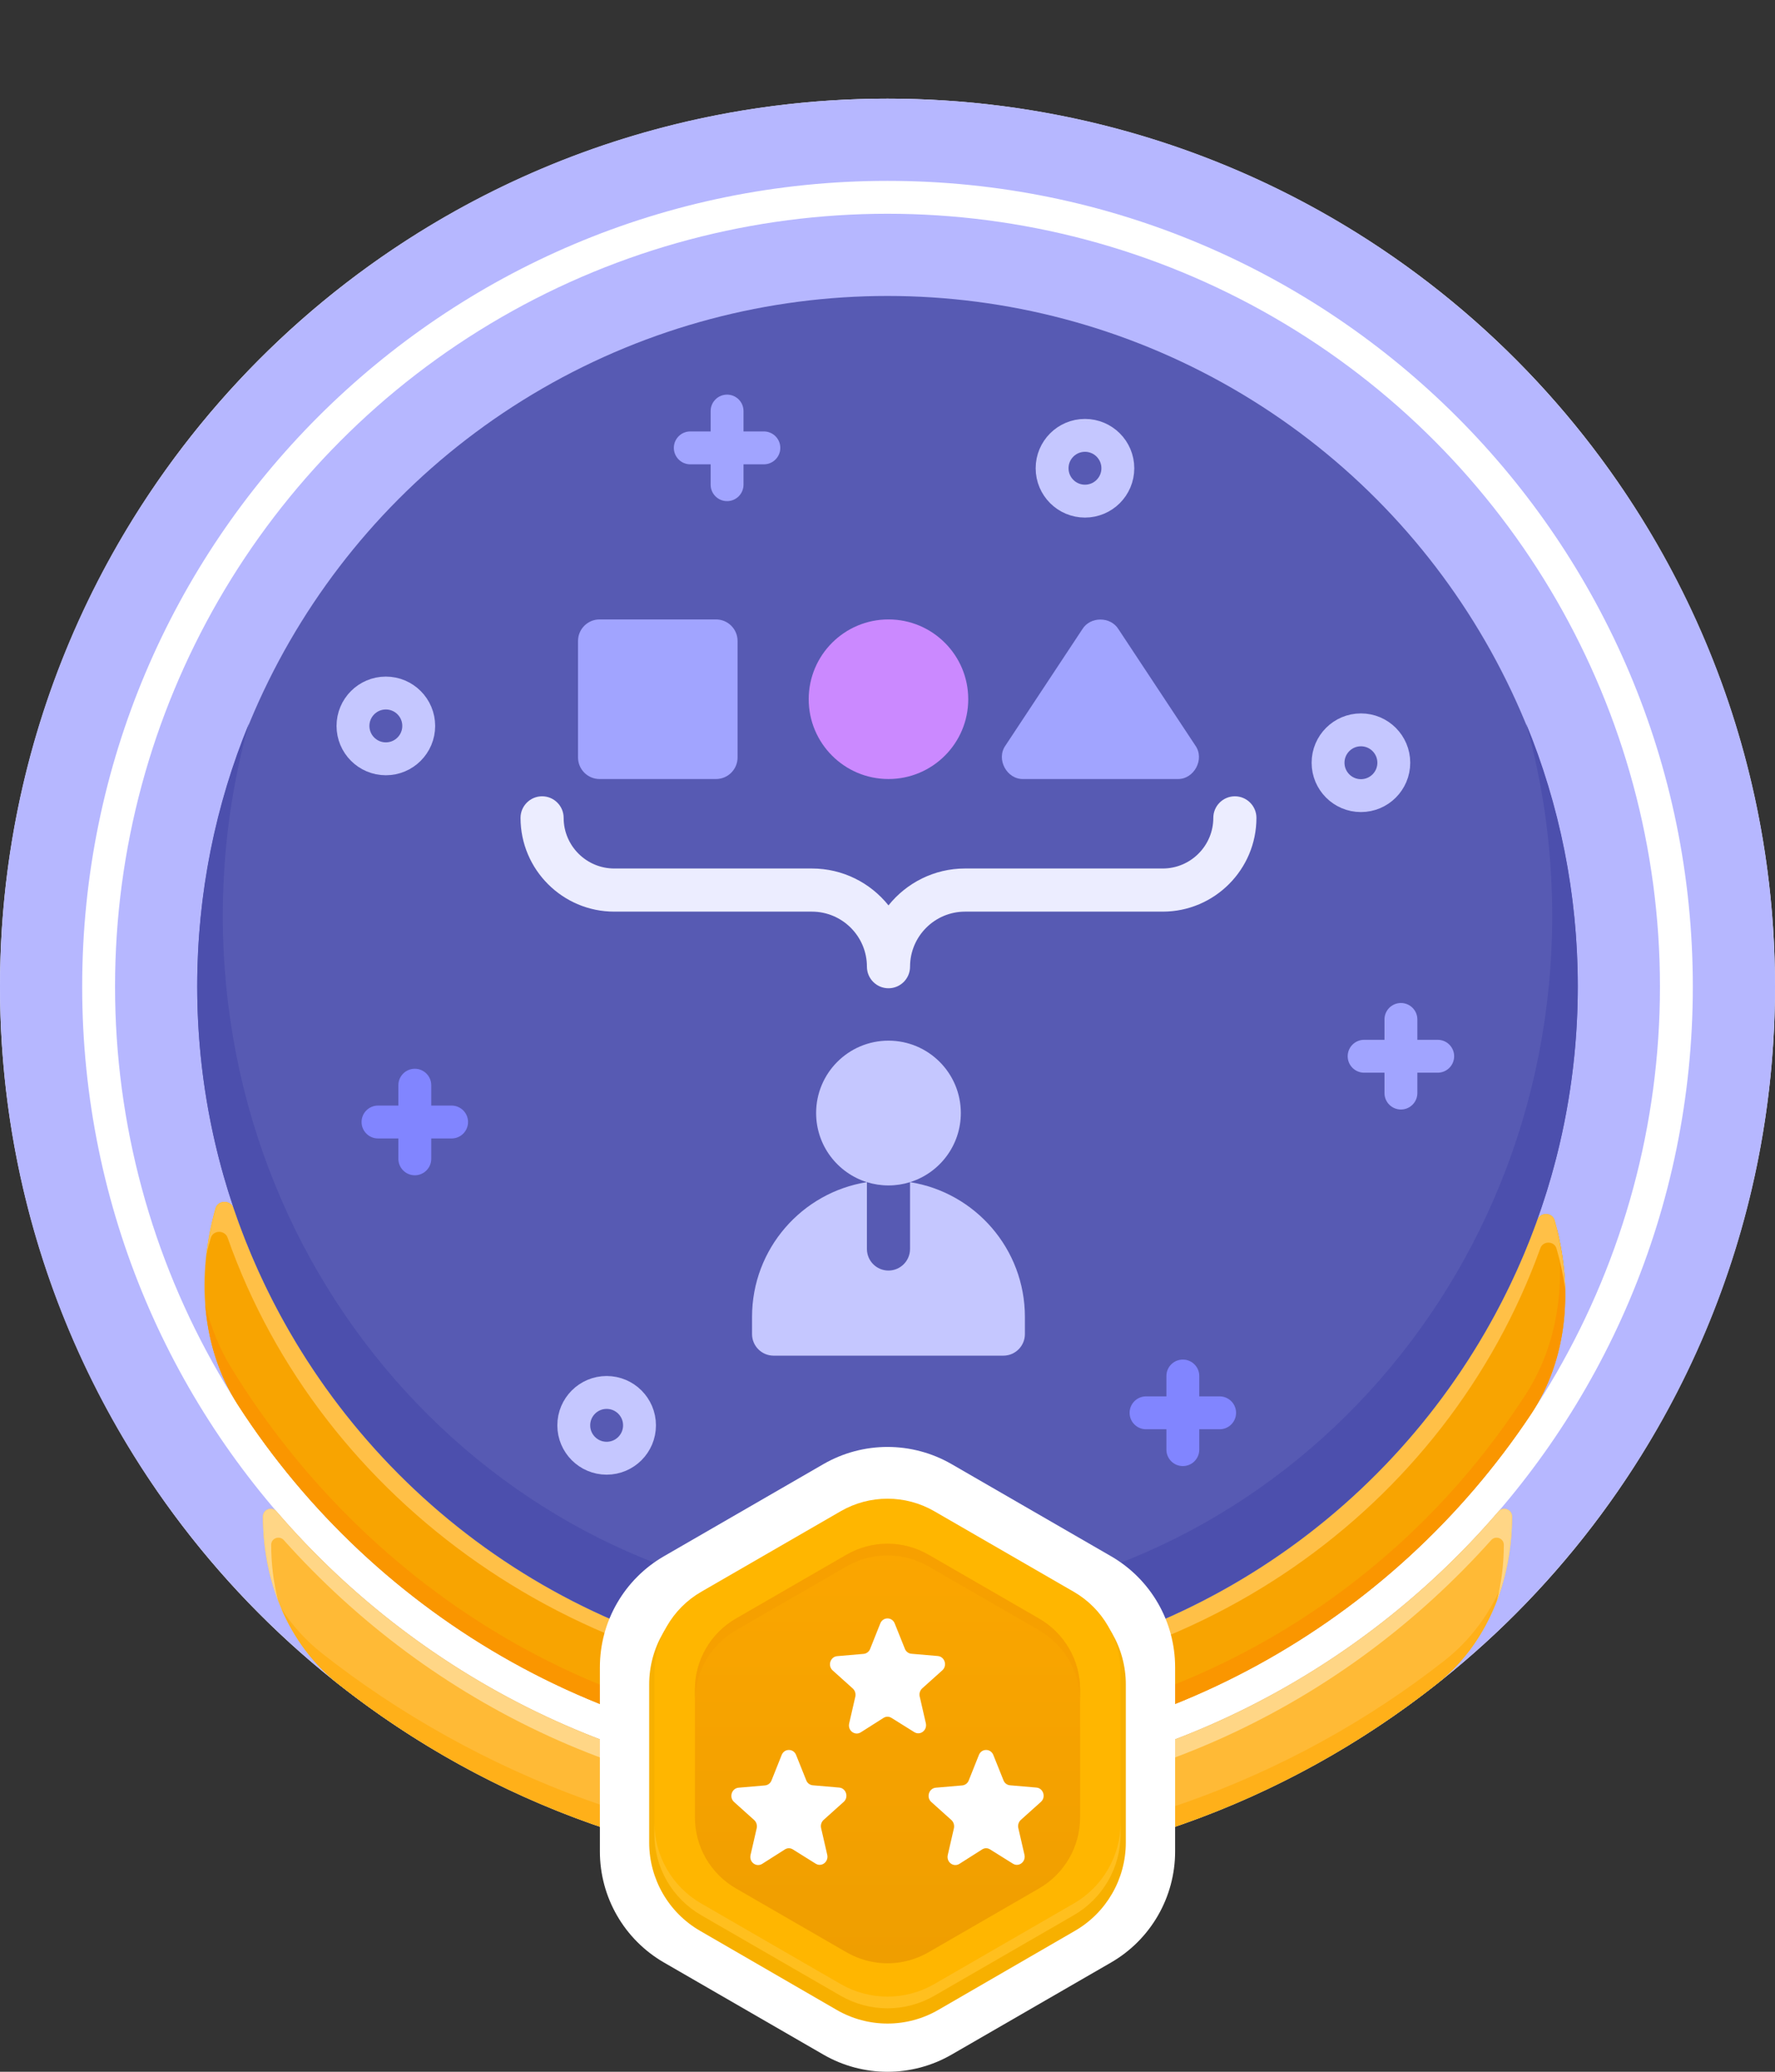
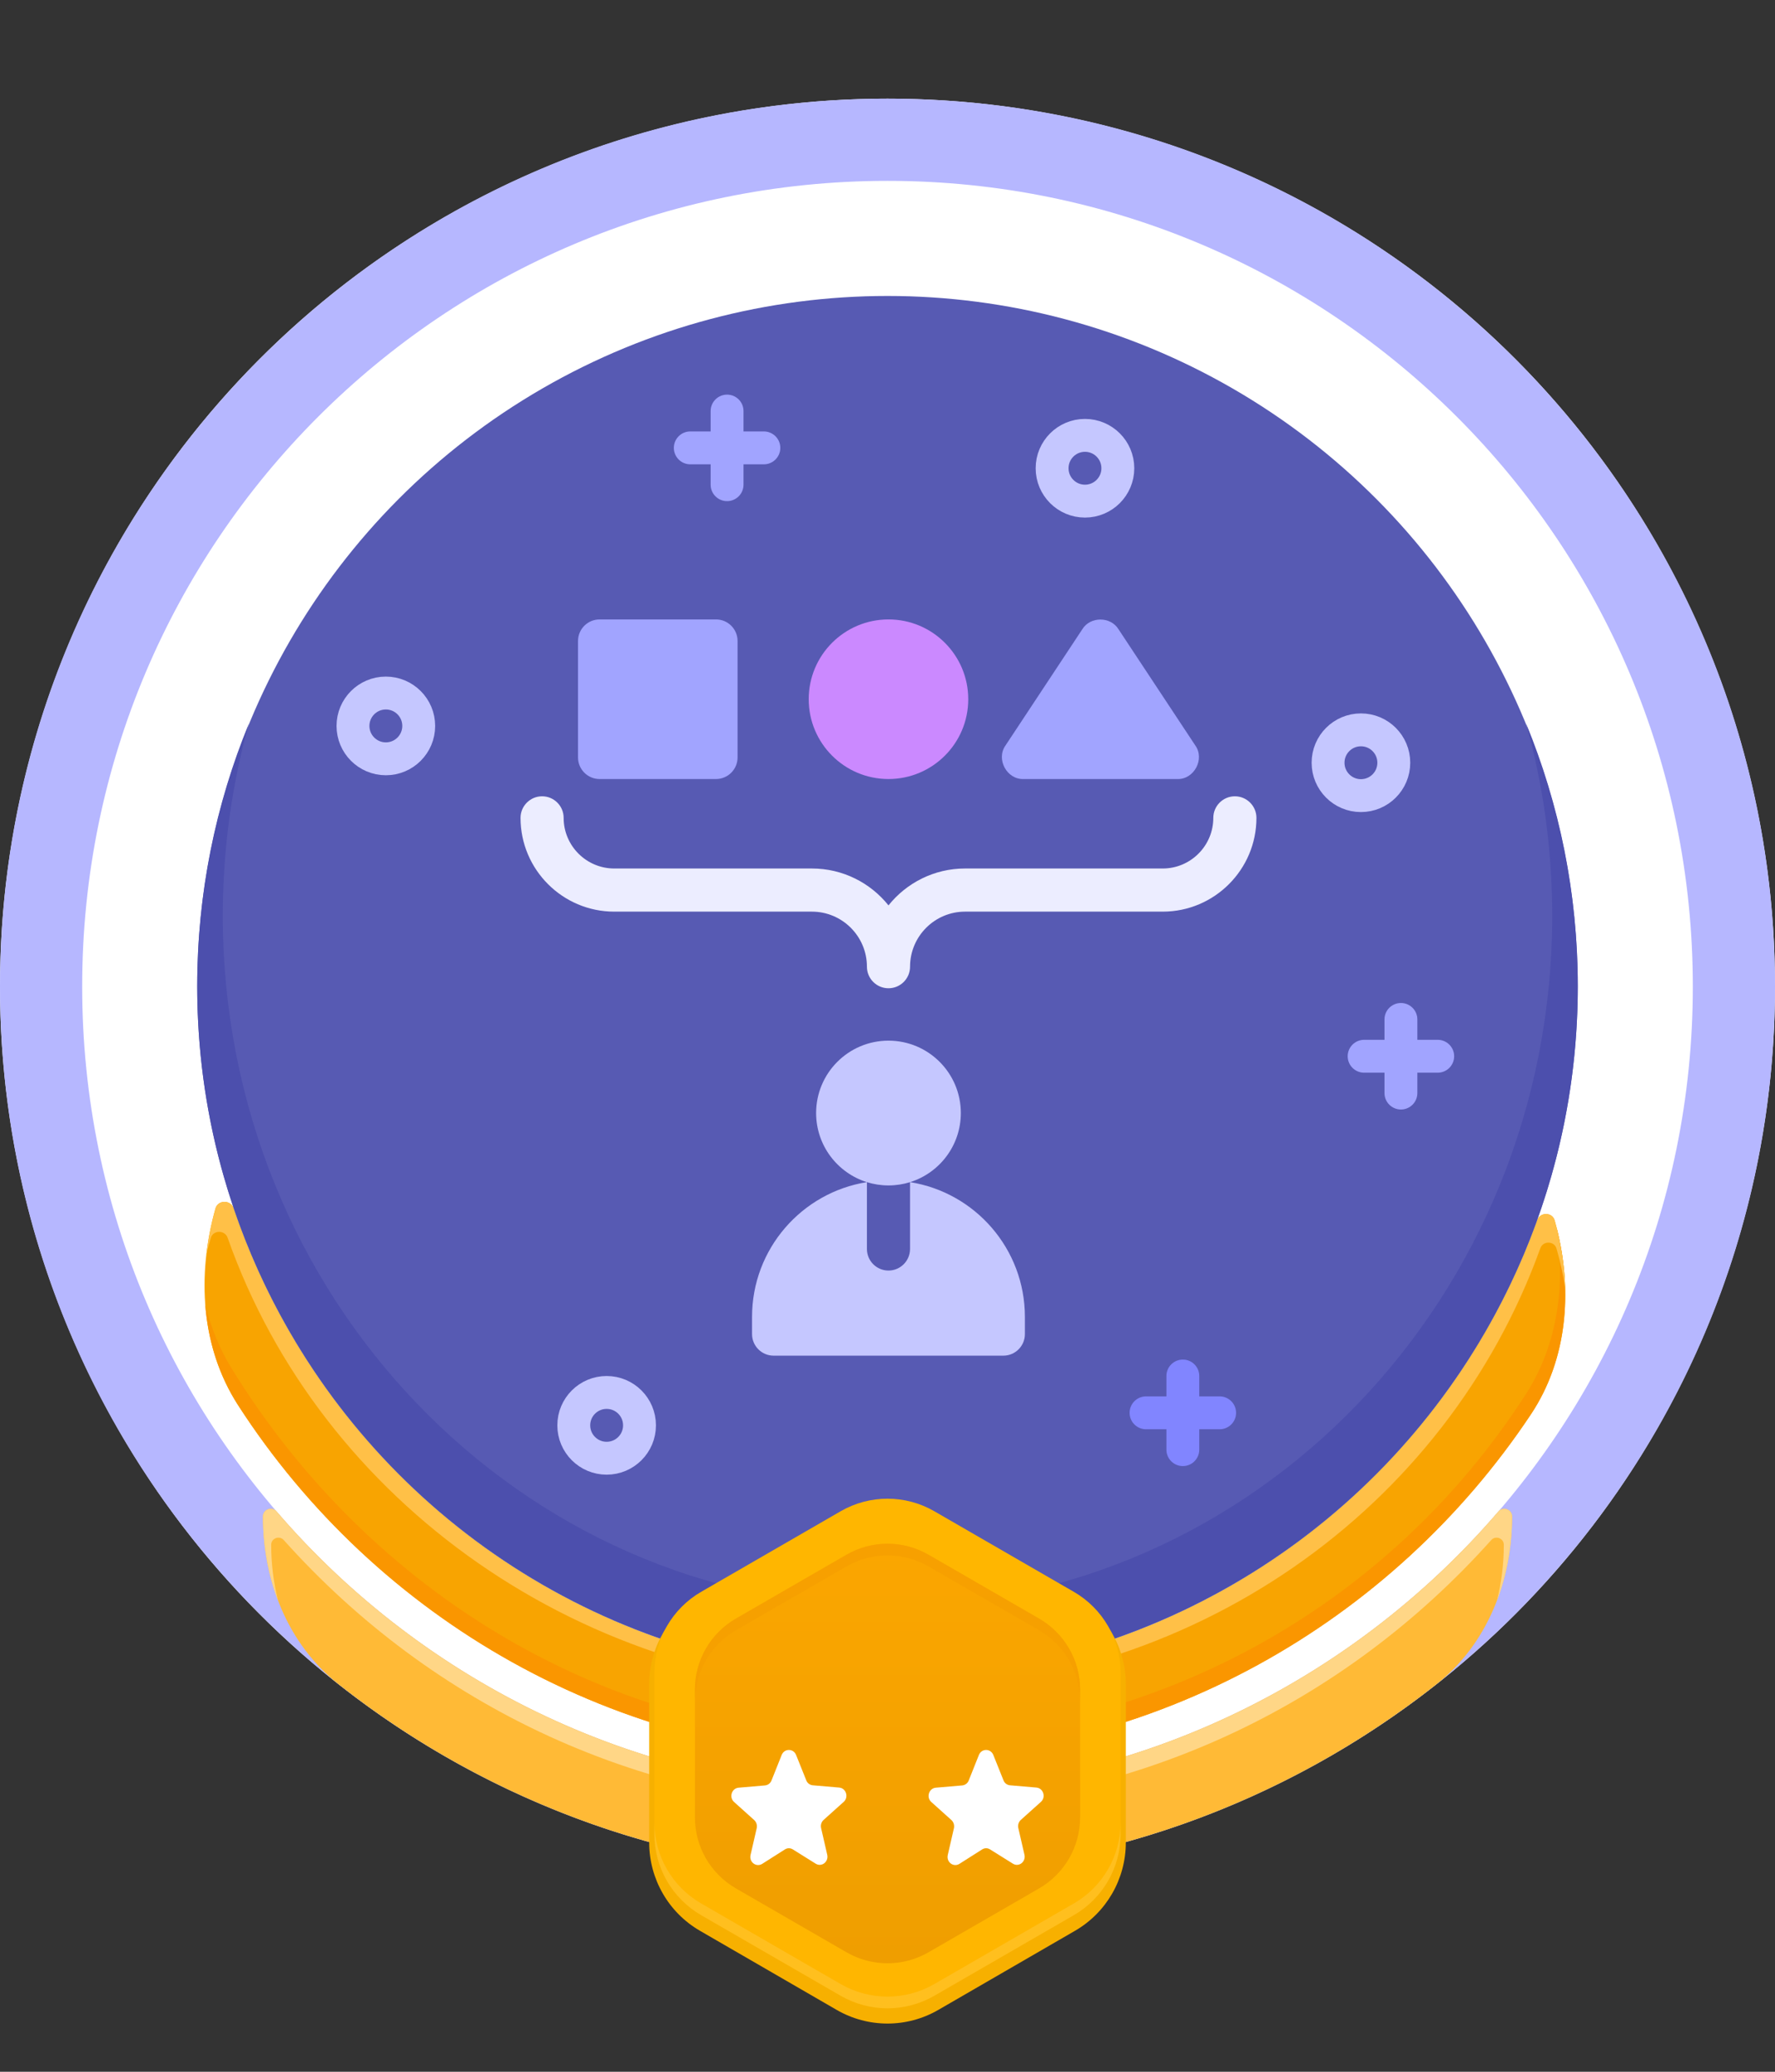
<svg xmlns="http://www.w3.org/2000/svg" width="108" height="126" viewBox="0 0 108 126" fill="none">
  <rect x="0" y="0" width="108" height="126" fill="#333333" stroke="none" />
  <circle cx="54" cy="60" r="54" fill="white" />
  <path fill-rule="evenodd" clip-rule="evenodd" d="M54 114C83.823 114 108 89.823 108 60C108 30.177 83.823 6 54 6C24.177 6 0 30.177 0 60C0 89.823 24.177 114 54 114ZM54 109C81.062 109 103 87.062 103 60C103 32.938 81.062 11 54 11C26.938 11 5 32.938 5 60C5 87.062 26.938 109 54 109Z" fill="#B6B7FF" />
-   <circle cx="54" cy="60" r="47" fill="#B6B7FF" />
  <path d="M92 92.23C92 96.157 90.49 99.999 87.406 102.43C78.215 109.676 66.612 114 54 114C41.388 114 29.785 109.676 20.595 102.43C17.51 99.999 16 96.157 16 92.23C16 91.797 16.547 91.6 16.829 91.928C25.816 102.38 39.135 109 54 109C68.865 109 82.184 102.381 91.171 91.929C91.453 91.601 92 91.797 92 92.23Z" fill="#FFBA36" />
-   <path d="M91.452 96.232C90.69 98.076 89.509 99.722 87.9 100.985C78.597 108.282 66.623 112.75 54 112.75C41.363 112.75 29.013 107.961 19.599 100.557C18.611 99.78 17.784 98.858 17.117 97.835C17.88 99.613 19.036 101.201 20.595 102.43C29.786 109.676 41.388 114 54 114C66.612 114 78.215 109.676 87.406 102.43C89.419 100.843 90.762 98.654 91.452 96.232Z" fill="#FFB019" />
  <path d="M91.078 97.355C91.695 95.745 92 93.996 92 92.23C92 91.797 91.453 91.601 91.171 91.929C82.184 102.381 68.865 109 54 109C39.135 109 25.816 102.38 16.829 91.928C16.547 91.6 16 91.797 16 92.23C16 93.995 16.305 95.744 16.922 97.354C16.641 96.254 16.5 95.107 16.5 93.951C16.5 93.552 17 93.366 17.266 93.664C26.227 103.674 39.101 110.018 54 110.018C68.9 110.018 81.773 103.674 90.734 93.664C91 93.366 91.5 93.552 91.5 93.951C91.5 95.107 91.359 96.254 91.078 97.355Z" fill="#FFD686" />
  <path d="M93.539 74.199C93.718 73.701 94.452 73.716 94.595 74.225C95.719 78.222 95.447 82.565 93.145 86.021C84.722 98.667 70.334 107 54 107C37.428 107 22.859 98.423 14.49 85.466C12.21 81.936 11.972 77.544 13.11 73.499C13.26 72.966 14.033 72.959 14.211 73.483C19.828 90.065 35.52 102 54 102C72.212 102 87.717 90.408 93.539 74.199Z" fill="#F8A401" />
  <path d="M12.488 79.322C12.65 81.492 13.285 83.599 14.49 85.466C22.859 98.423 37.428 107 54 107C70.334 107 84.722 98.667 93.146 86.021C95.364 82.691 95.697 78.537 94.712 74.662C95.261 78.18 94.769 81.799 92.831 84.806C84.411 97.872 70.009 105.838 53.657 105.838C37.05 105.838 22.455 96.828 14.094 83.225C13.341 82.001 12.814 80.686 12.488 79.322Z" fill="#FA9600" />
  <path d="M94.595 74.225C94.451 73.716 93.718 73.701 93.539 74.199C87.717 90.408 72.212 102 54 102C35.52 102 19.828 90.065 14.211 73.483C14.033 72.959 13.26 72.966 13.11 73.499C12.848 74.43 12.659 75.38 12.551 76.333C12.631 75.984 12.722 75.636 12.824 75.291C12.97 74.8 13.68 74.793 13.85 75.277C19.492 91.291 35.407 102.831 54.158 102.831C72.632 102.831 88.014 91.725 93.723 75.913C93.889 75.452 94.565 75.462 94.704 75.931C94.945 76.747 95.123 77.578 95.233 78.413C95.202 77.01 94.981 75.597 94.595 74.225Z" fill="#FFC047" />
  <circle cx="54" cy="60" r="42" fill="#575AB3" />
  <path d="M54 97.698C76.337 97.698 94.444 78.893 94.444 55.697C94.444 51.638 93.89 47.713 92.855 44C94.882 48.925 96 54.319 96 59.975C96 83.171 77.196 101.975 54 101.975C30.804 101.975 12 83.171 12 59.975C12 54.319 13.118 48.925 15.145 44C14.11 47.713 13.556 51.638 13.556 55.697C13.556 78.893 31.663 97.698 54 97.698Z" fill="#4C4FAD" />
-   <path d="M50.1 89.045C52.514 87.652 55.486 87.652 57.9 89.045L67.6 94.646C70.013 96.039 71.5 98.614 71.5 101.4V112.601C71.5 115.388 70.013 117.963 67.6 119.356L57.9 124.957C55.486 126.35 52.514 126.35 50.1 124.957L40.4 119.356C37.986 117.963 36.5 115.388 36.5 112.601V101.4C36.5 98.614 37.986 96.039 40.4 94.646L50.1 89.045Z" fill="white" />
  <path d="M50.908 92.262C52.821 91.156 55.179 91.156 57.092 92.262L65.408 97.073C67.321 98.18 68.5 100.226 68.5 102.439V112.061C68.5 114.275 67.321 116.321 65.408 117.427L57.092 122.238C55.179 123.345 52.821 123.345 50.908 122.238L42.592 117.427C40.679 116.321 39.5 114.275 39.5 112.061V102.439C39.5 100.226 40.679 98.18 42.592 97.073L50.908 92.262Z" fill="#F7B000" />
  <path d="M51.151 91.91C52.914 90.893 55.086 90.893 56.848 91.91L65.335 96.81C67.098 97.828 68.184 99.709 68.184 101.744V111.544C68.184 113.579 67.098 115.46 65.335 116.478L56.848 121.378C55.086 122.395 52.914 122.395 51.151 121.378L42.664 116.478C40.902 115.46 39.816 113.579 39.816 111.544V101.744C39.816 99.709 40.902 97.828 42.664 96.81L51.151 91.91Z" fill="#FFB600" />
  <path opacity="0.5" d="M39.816 110.832V111.544C39.816 113.579 40.902 115.46 42.664 116.478L51.151 121.378C52.914 122.395 55.086 122.395 56.848 121.378L65.335 116.478C67.098 115.46 68.184 113.579 68.184 111.544V110.832C68.184 112.867 67.098 114.748 65.335 115.765L56.848 120.666C55.086 121.683 52.914 121.683 51.151 120.666L42.664 115.765C40.902 114.748 39.816 112.867 39.816 110.832Z" fill="#FFC83D" />
  <path d="M51.508 94.553C53.05 93.663 54.95 93.663 56.493 94.553L63.225 98.44C64.767 99.331 65.718 100.976 65.718 102.757V110.531C65.718 112.312 64.767 113.958 63.225 114.848L56.493 118.735C54.95 119.625 53.05 119.625 51.508 118.735L44.776 114.848C43.233 113.958 42.283 112.312 42.283 110.531V102.757C42.283 100.976 43.233 99.331 44.776 98.44L51.508 94.553Z" fill="url(#paint0_linear_325_17870)" />
  <path opacity="0.7" d="M56.493 94.553C54.95 93.663 53.05 93.663 51.508 94.553L44.776 98.44C43.233 99.331 42.283 100.976 42.283 102.757V103.469C42.283 101.688 43.233 100.043 44.776 99.152L51.508 95.265C53.05 94.375 54.95 94.375 56.493 95.265L63.225 99.152C64.767 100.043 65.718 101.688 65.718 103.469V102.757C65.718 100.976 64.767 99.331 63.225 98.44L56.493 94.553Z" fill="#F69E00" />
-   <path d="M56.112 102.683L57.336 101.585C57.653 101.3 57.483 100.755 57.063 100.716L55.456 100.578C55.279 100.563 55.124 100.448 55.058 100.278L54.439 98.734C54.276 98.327 53.724 98.327 53.561 98.734L52.942 100.286C52.876 100.455 52.721 100.57 52.544 100.586L50.937 100.724C50.517 100.763 50.347 101.308 50.664 101.592L51.888 102.691C52.021 102.814 52.08 102.998 52.043 103.183L51.667 104.819C51.571 105.25 52.013 105.58 52.374 105.357L53.753 104.481C53.908 104.381 54.092 104.381 54.247 104.481L55.626 105.342C55.987 105.572 56.429 105.234 56.333 104.804L55.957 103.167C55.92 102.991 55.979 102.806 56.112 102.683Z" fill="white" />
  <path d="M50.112 110.683L51.336 109.585C51.653 109.3 51.483 108.755 51.063 108.716L49.456 108.578C49.279 108.563 49.124 108.448 49.058 108.278L48.439 106.734C48.276 106.327 47.724 106.327 47.561 106.734L46.942 108.286C46.876 108.455 46.721 108.57 46.544 108.586L44.937 108.724C44.517 108.763 44.347 109.308 44.664 109.592L45.888 110.691C46.021 110.814 46.08 110.998 46.043 111.183L45.667 112.819C45.571 113.25 46.013 113.58 46.374 113.357L47.753 112.481C47.908 112.381 48.092 112.381 48.247 112.481L49.626 113.342C49.987 113.572 50.429 113.234 50.333 112.804L49.957 111.167C49.92 110.991 49.979 110.806 50.112 110.683Z" fill="white" />
  <path d="M62.112 110.683L63.336 109.585C63.653 109.3 63.483 108.755 63.063 108.716L61.456 108.578C61.279 108.563 61.124 108.448 61.058 108.278L60.439 106.734C60.276 106.327 59.724 106.327 59.561 106.734L58.942 108.286C58.876 108.455 58.721 108.57 58.544 108.586L56.937 108.724C56.517 108.763 56.347 109.308 56.664 109.592L57.888 110.691C58.021 110.814 58.08 110.998 58.043 111.183L57.667 112.819C57.571 113.25 58.013 113.58 58.374 113.357L59.753 112.481C59.908 112.381 60.092 112.381 60.247 112.481L61.626 113.342C61.987 113.572 62.429 113.234 62.333 112.804L61.957 111.167C61.92 110.991 61.979 110.806 62.112 110.683Z" fill="white" />
  <path d="M54.06 47.379C56.74 47.379 58.913 45.206 58.913 42.525C58.913 39.845 56.74 37.672 54.06 37.672C51.379 37.672 49.206 39.845 49.206 42.525C49.206 45.206 51.379 47.379 54.06 47.379Z" fill="#CB89FF" />
  <path d="M36.482 47.379H43.565C44.29 47.379 44.877 46.791 44.877 46.067V38.983C44.877 38.259 44.29 37.672 43.565 37.672H36.482C35.758 37.672 35.17 38.259 35.17 38.983V46.067C35.17 46.791 35.758 47.379 36.482 47.379Z" fill="#A1A4FF" />
  <path d="M62.271 47.379H71.638C72.651 47.411 73.318 46.171 72.732 45.343L68.049 38.26C67.567 37.485 66.341 37.485 65.86 38.26L61.177 45.343C60.592 46.171 61.258 47.411 62.271 47.379Z" fill="#A1A4FF" />
  <path d="M55.374 71.895C57.163 71.336 58.462 69.666 58.462 67.692C58.462 65.261 56.491 63.29 54.059 63.29C51.628 63.29 49.657 65.261 49.657 67.692C49.657 69.666 50.956 71.336 52.745 71.895C48.786 72.525 45.758 75.955 45.758 80.093V81.136C45.758 81.86 46.346 82.448 47.07 82.448H61.049C61.773 82.448 62.36 81.86 62.36 81.136V80.093C62.36 75.955 59.333 72.525 55.374 71.895ZM52.748 75.96V71.896C53.162 72.025 53.602 72.095 54.059 72.095C54.516 72.095 54.957 72.025 55.371 71.896V74.165V75.96C55.371 76.685 54.783 77.272 54.059 77.272C53.335 77.272 52.748 76.685 52.748 75.96Z" fill="#C5C7FF" />
  <path d="M75.136 48.429C74.412 48.429 73.824 49.017 73.824 49.741C73.824 51.439 72.443 52.82 70.745 52.82H58.719C56.837 52.82 55.155 53.697 54.06 55.063C52.965 53.697 51.283 52.82 49.4 52.82H37.375C35.677 52.82 34.295 51.439 34.295 49.741C34.295 49.017 33.708 48.429 32.984 48.429C32.26 48.429 31.672 49.017 31.672 49.741C31.672 52.886 34.23 55.444 37.375 55.444H49.4C51.247 55.444 52.748 56.946 52.748 58.792C52.748 59.517 53.336 60.104 54.06 60.104C54.784 60.104 55.372 59.517 55.372 58.792C55.372 56.946 56.873 55.444 58.719 55.444H70.745C73.89 55.444 76.448 52.886 76.448 49.741C76.448 49.017 75.86 48.429 75.136 48.429Z" fill="#ECEDFF" />
  <path d="M72.97 83.686C72.97 83.134 72.523 82.686 71.97 82.686C71.418 82.686 70.97 83.134 70.97 83.686V84.925H69.731C69.179 84.925 68.731 85.373 68.731 85.925C68.731 86.478 69.179 86.925 69.731 86.925H70.97V88.164C70.97 88.716 71.418 89.164 71.97 89.164C72.523 89.164 72.97 88.716 72.97 88.164V86.925H74.209C74.761 86.925 75.209 86.478 75.209 85.925C75.209 85.373 74.761 84.925 74.209 84.925H72.97V83.686Z" fill="#8185FF" />
  <path d="M86.239 62C86.239 61.448 85.791 61 85.239 61C84.687 61 84.239 61.448 84.239 62V63.239H83C82.448 63.239 82 63.687 82 64.239C82 64.791 82.448 65.239 83 65.239H84.239V66.478C84.239 67.03 84.687 67.478 85.239 67.478C85.791 67.478 86.239 67.03 86.239 66.478V65.239H87.478C88.03 65.239 88.478 64.791 88.478 64.239C88.478 63.687 88.03 63.239 87.478 63.239H86.239V62Z" fill="#A1A4FF" />
  <path d="M45.239 25C45.239 24.448 44.791 24 44.239 24C43.687 24 43.239 24.448 43.239 25V26.239H42C41.448 26.239 41 26.687 41 27.239C41 27.791 41.448 28.239 42 28.239H43.239V29.478C43.239 30.03 43.687 30.478 44.239 30.478C44.791 30.478 45.239 30.03 45.239 29.478V28.239H46.478C47.03 28.239 47.478 27.791 47.478 27.239C47.478 26.687 47.03 26.239 46.478 26.239H45.239V25Z" fill="#A1A4FF" />
-   <path d="M26.239 66C26.239 65.448 25.791 65 25.239 65C24.687 65 24.239 65.448 24.239 66V67.239H23C22.448 67.239 22 67.687 22 68.239C22 68.791 22.448 69.239 23 69.239H24.239V70.478C24.239 71.03 24.687 71.478 25.239 71.478C25.791 71.478 26.239 71.03 26.239 70.478V69.239H27.478C28.03 69.239 28.478 68.791 28.478 68.239C28.478 67.687 28.03 67.239 27.478 67.239H26.239V66Z" fill="#8185FF" />
  <circle cx="82.806" cy="46.388" r="2" stroke="#C5C7FF" stroke-width="2" />
  <circle cx="66.015" cy="28.478" r="2" stroke="#C5C7FF" stroke-width="2" />
  <circle cx="23.477" cy="44.149" r="2" stroke="#C5C7FF" stroke-width="2" />
  <circle cx="36.911" cy="86.686" r="2" stroke="#C5C7FF" stroke-width="2" />
  <defs>
    <linearGradient id="paint0_linear_325_17870" x1="54" y1="93.885" x2="54" y2="119.403" gradientUnits="userSpaceOnUse">
      <stop stop-color="#FBA600" />
      <stop offset="1" stop-color="#EF9E00" />
    </linearGradient>
  </defs>
</svg>